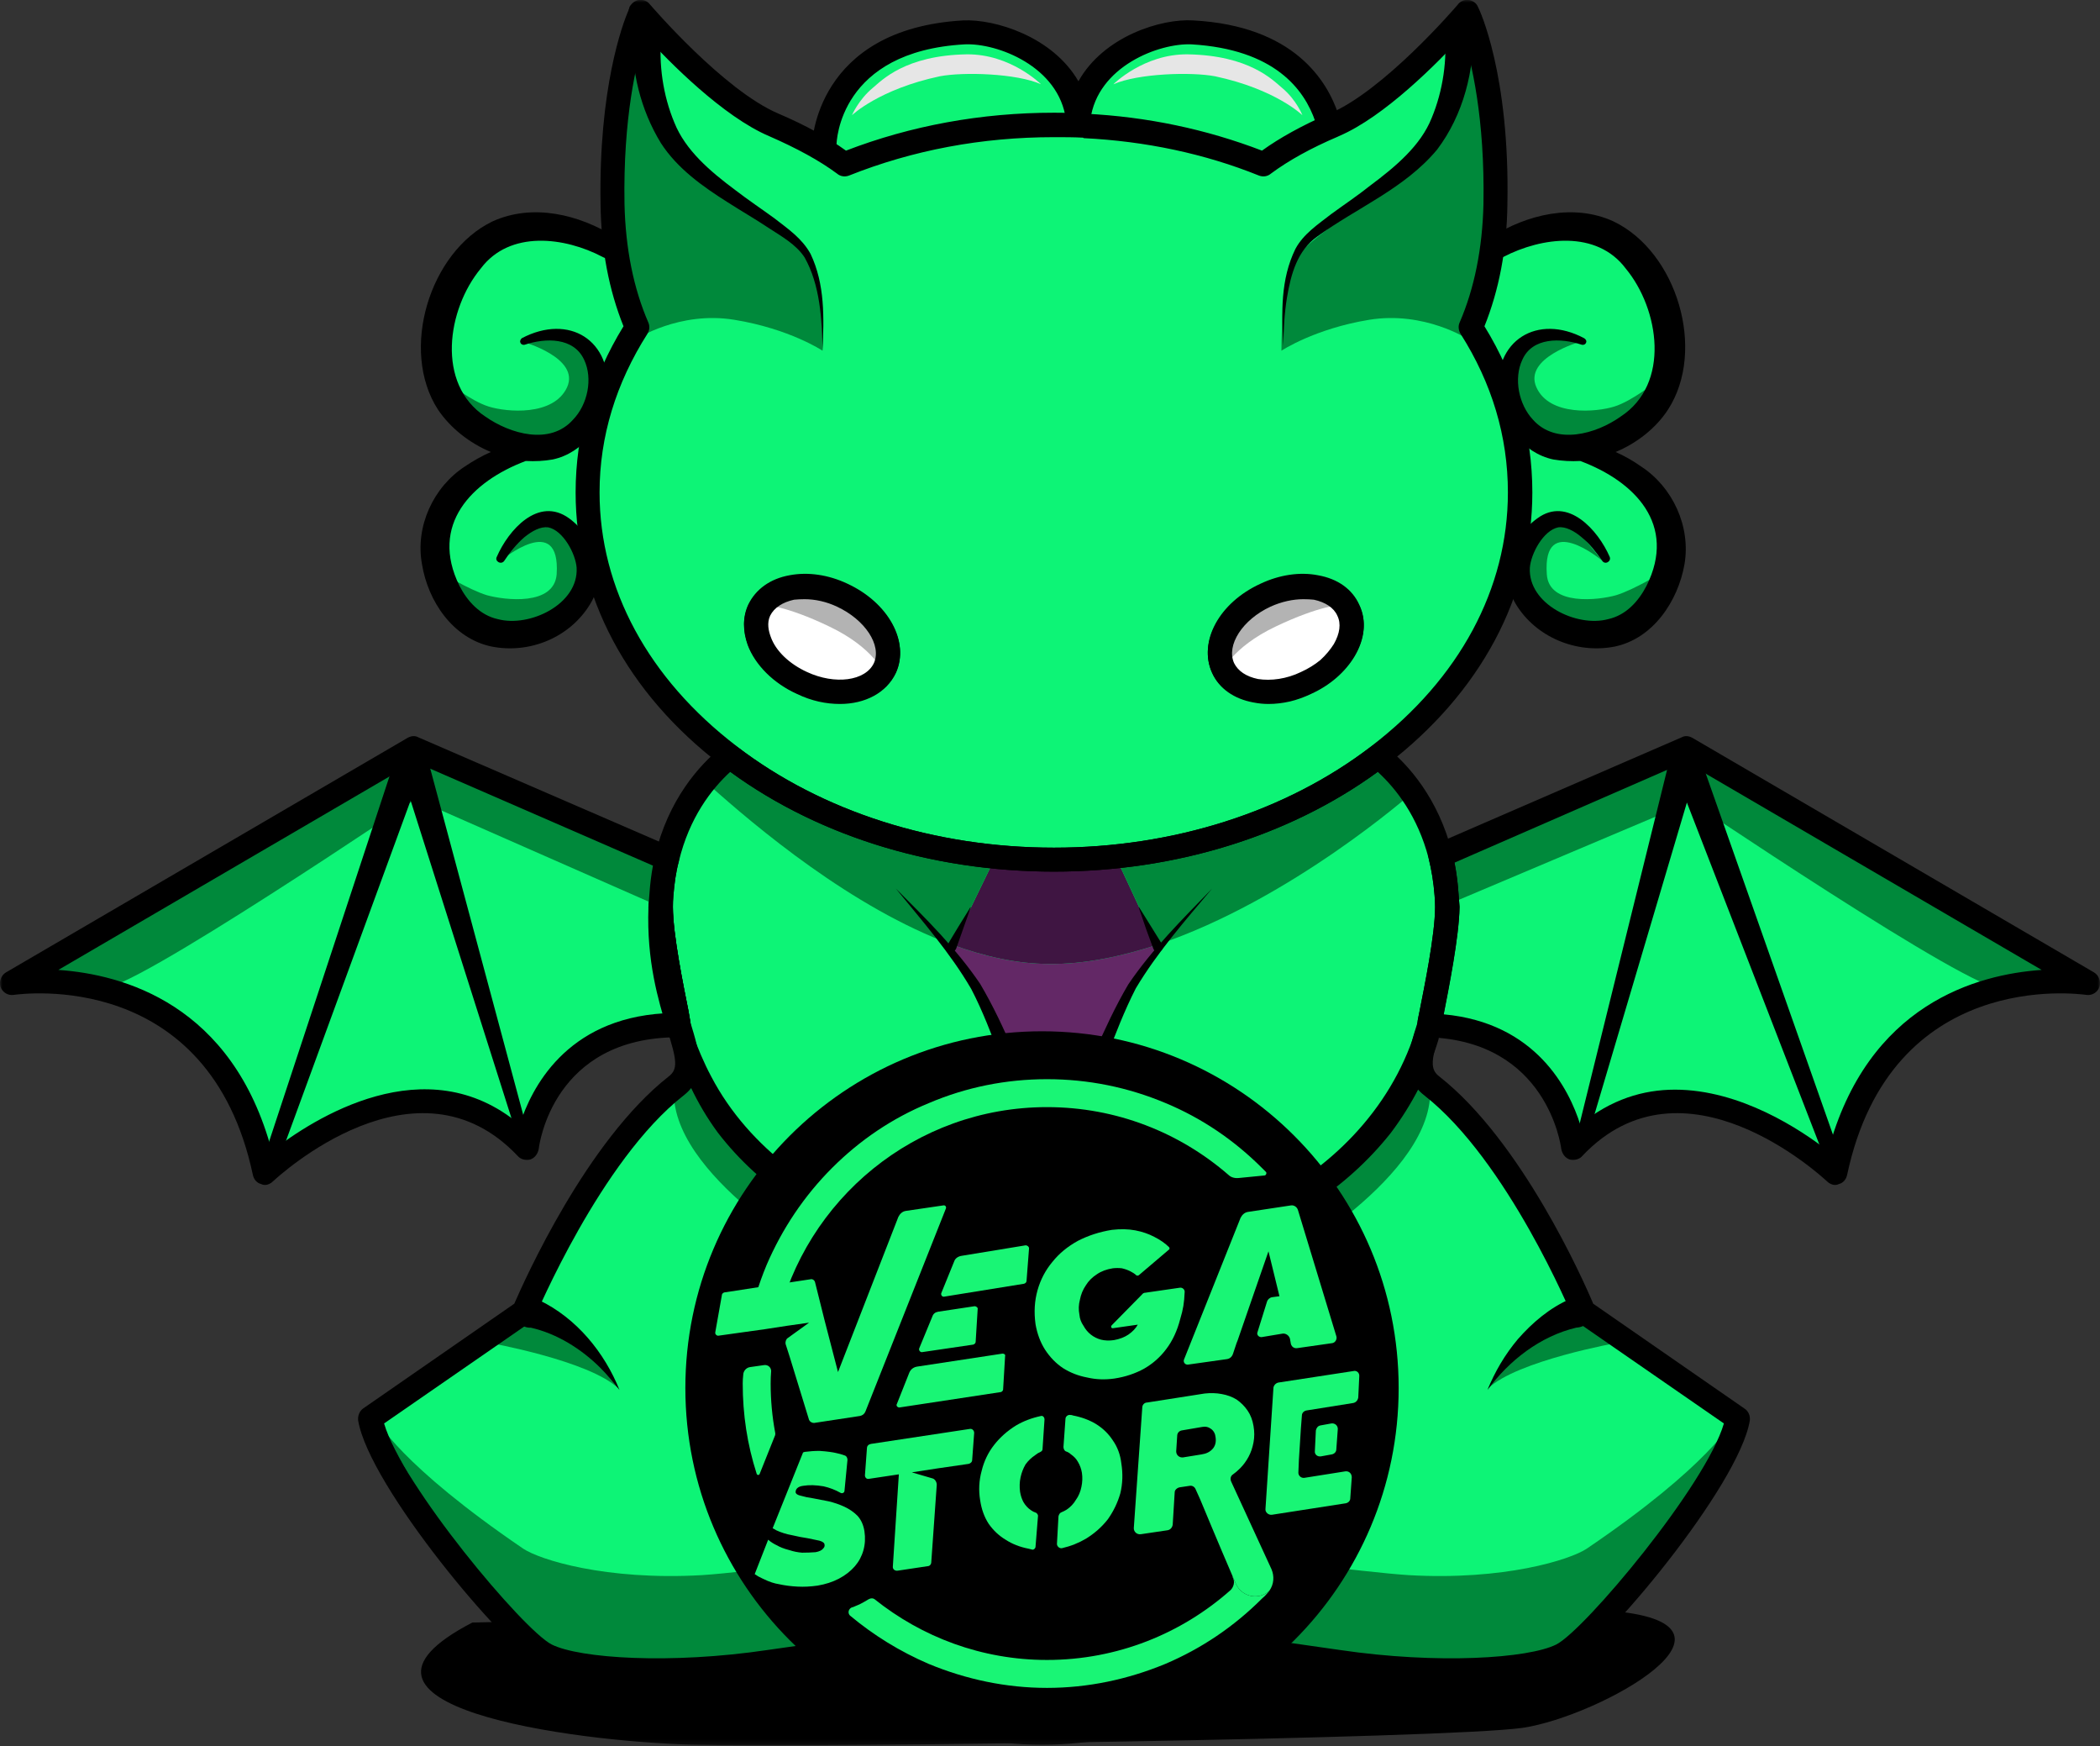
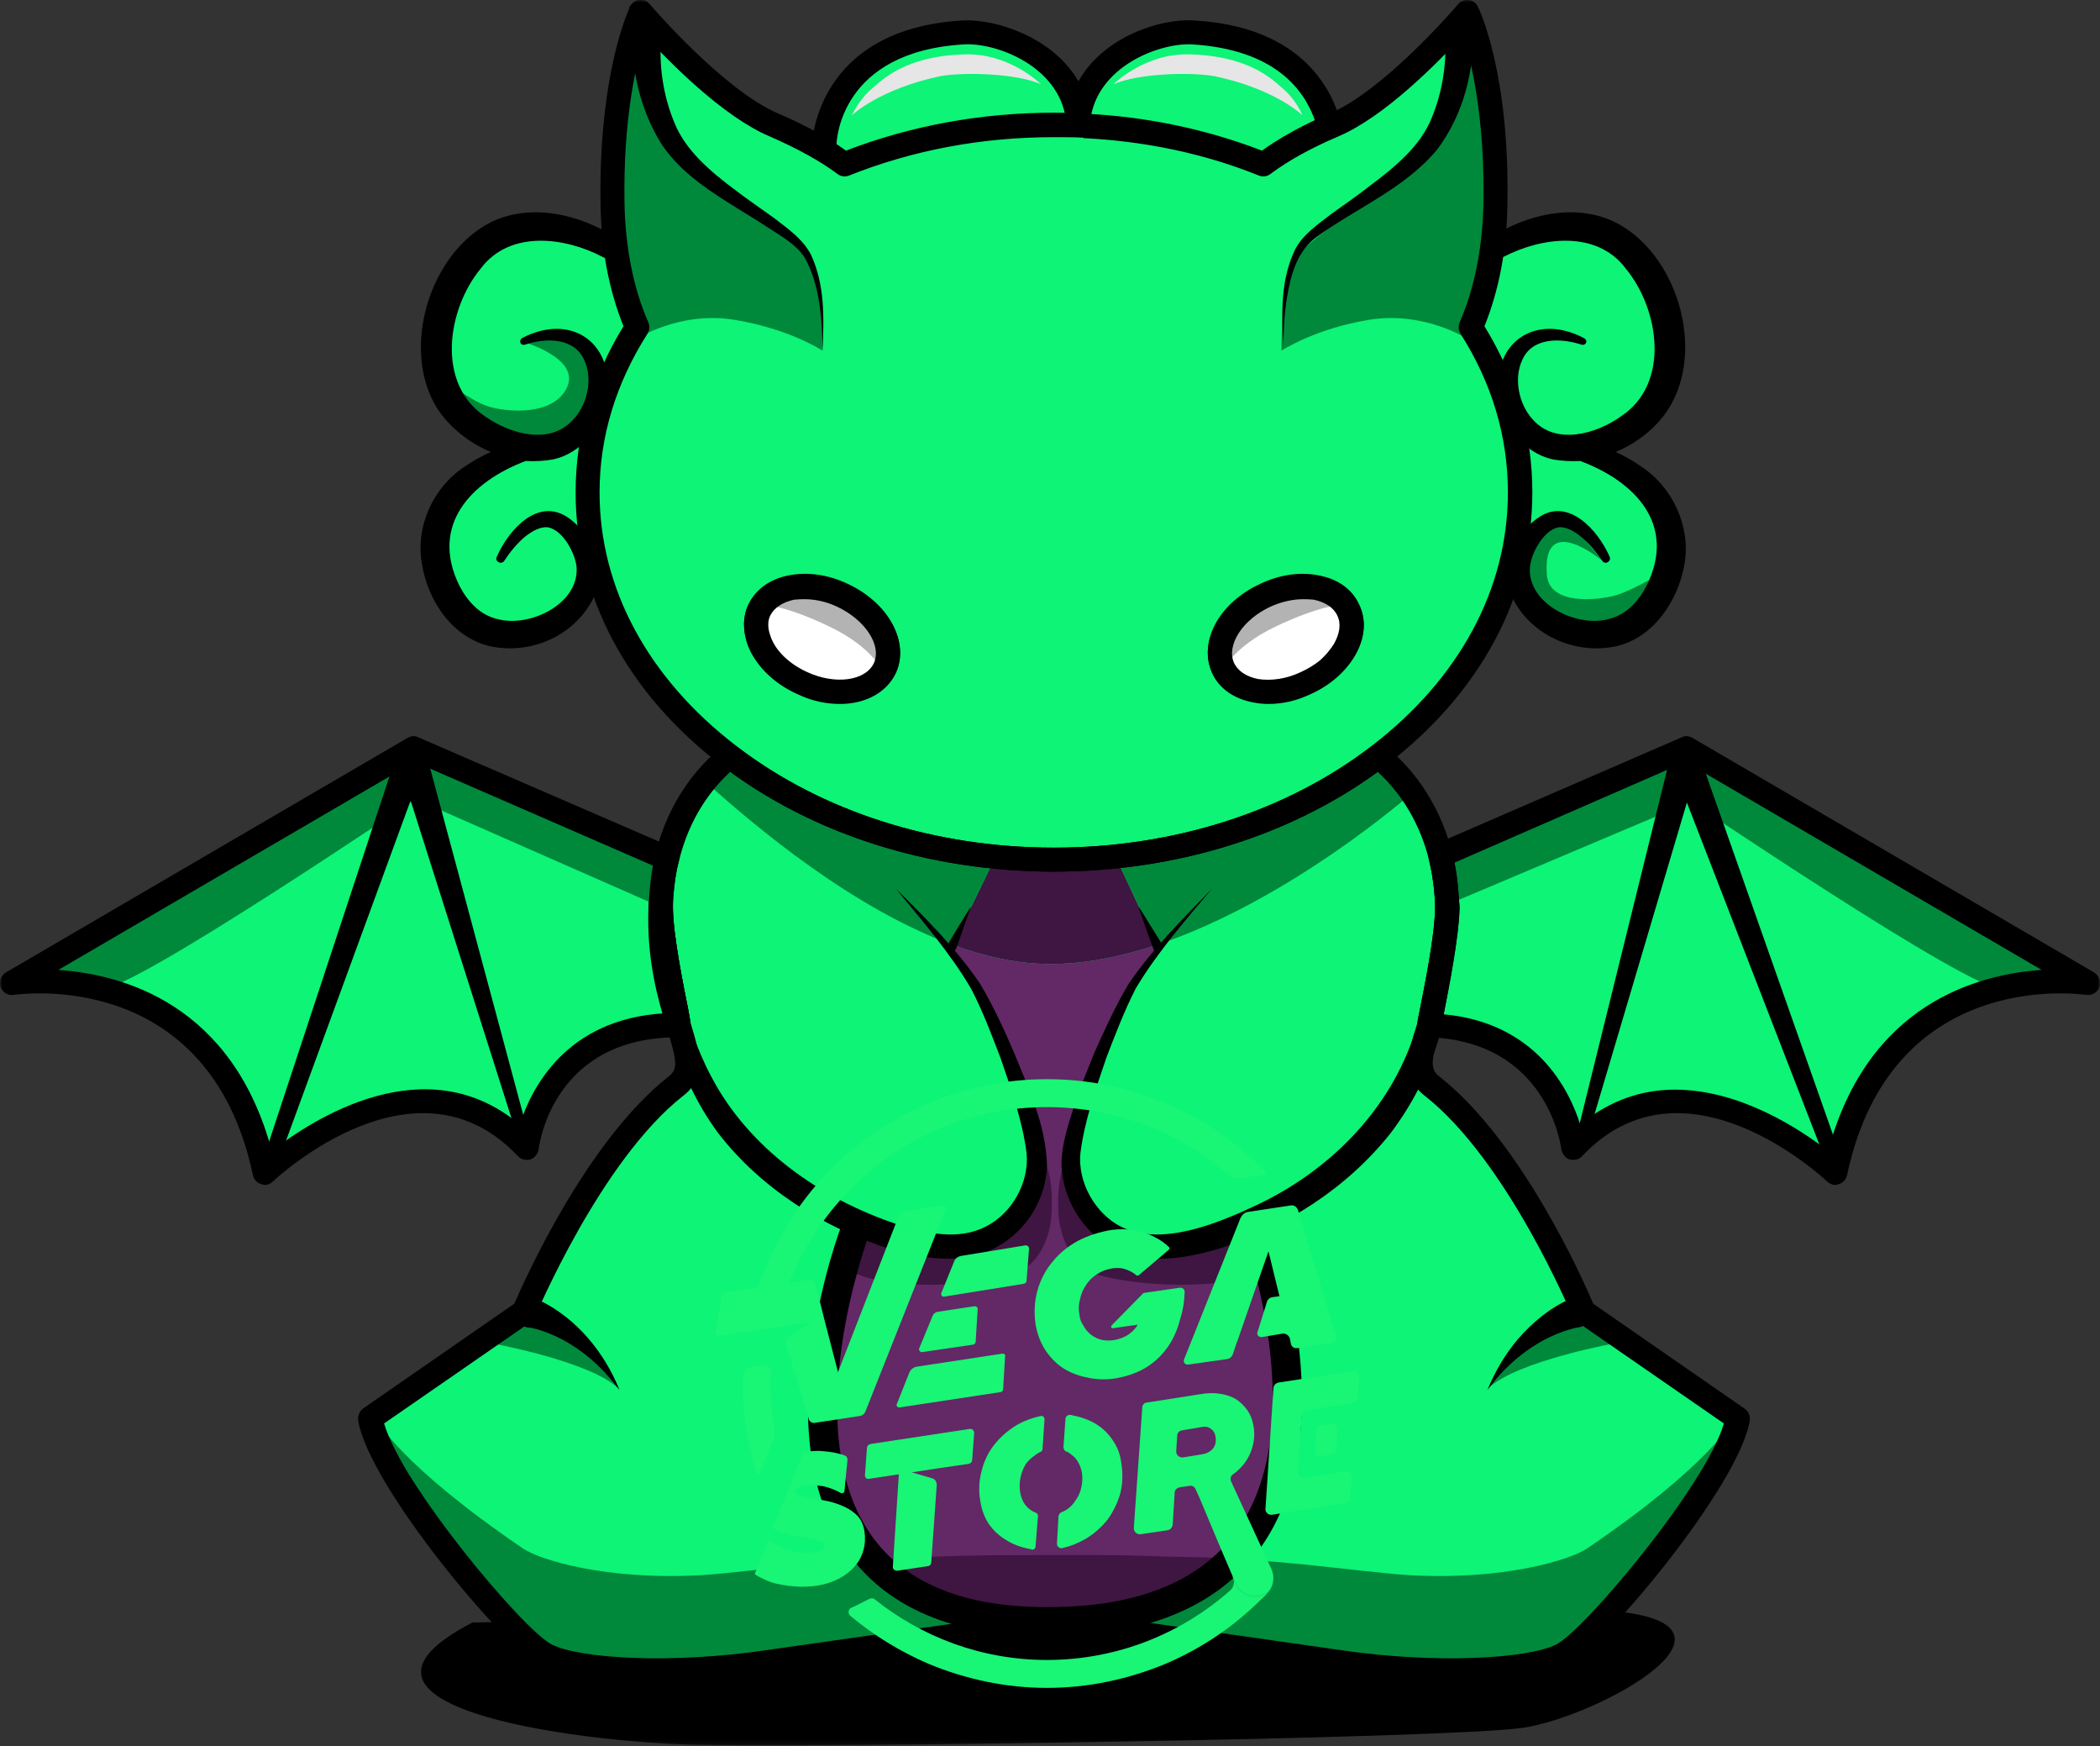
<svg xmlns="http://www.w3.org/2000/svg" width="421" height="350" viewBox="0 0 421 350" fill="none">
  <rect x="0" y="0" width="421" height="350" fill="#333333" stroke="none" />
  <mask id="mask0_532_532" style="mask-type:luminance" maskUnits="userSpaceOnUse" x="0" y="0" width="421" height="350">
    <path d="M0 0H421V349.8H0V0Z" fill="white" />
  </mask>
  <g mask="url(#mask0_532_532)">
    <path d="M94.699 325.19C94.699 325.19 289.899 320.29 322.199 322.79C354.599 325.19 320.699 343.99 305.299 346.29C289.899 348.49 162.999 350.29 138.799 349.69C114.599 348.99 62.299 341.99 94.699 325.19Z" fill="black" />
    <path d="M291 54.59C291 54.59 303.6 45.89 311.1 45.49C318.5 45.19 326.2 48.49 327.9 51.59C329.6 54.79 333.8 61.09 334.1 66.09C334.5 71.09 332.4 79.49 331.4 81.59C330.4 83.79 320.2 88.39 320.2 88.39L319.4 90.19C319.4 90.19 326.7 93.79 329.4 97.59C332.1 101.29 333.3 109.49 333.3 110.39C333.3 111.29 332.4 118.39 332 119.19C331.5 119.89 328.8 123.39 327.6 124.19C326.3 124.99 322.5 126.49 319.9 126.49C317.3 126.49 306.1 122.19 306.1 122.19L303.1 115.19L295.4 91.59L291 54.59Z" fill="#0DF476" />
    <path d="M163.799 27.99L167.399 31.19C167.399 31.19 203.699 22.59 214.999 23.99C226.299 25.49 252.999 32.39 252.999 32.39L257.899 27.99L266.999 23.59C266.999 23.59 263.499 15.39 256.299 11.59C249.099 7.79 240.899 6.29 234.599 7.49C228.199 8.79 217.399 14.09 217.299 16.49C217.199 18.79 215.999 20.79 215.999 20.79C215.999 20.79 213.799 13.19 208.699 10.89C203.599 8.69 189.199 6.09 188.399 6.19C187.599 6.29 171.699 11.89 171.699 11.89L163.799 27.99Z" fill="#0DF476" />
    <path d="M131.199 54.59C131.199 54.59 118.699 45.89 111.199 45.49C103.799 45.19 96.099 48.49 94.399 51.59C92.699 54.79 88.499 61.09 88.099 66.09C87.799 71.09 89.799 79.49 90.899 81.59C91.899 83.79 102.099 88.39 102.099 88.39L102.799 90.19C102.799 90.19 95.599 93.79 92.899 97.59C90.199 101.29 88.899 109.49 88.899 110.39C88.899 111.29 89.799 118.39 90.299 119.19C90.699 119.89 93.499 123.39 94.699 124.19C95.999 124.99 99.799 126.49 102.399 126.49C104.999 126.49 116.199 122.19 116.199 122.19L119.099 115.19L126.799 91.59L131.199 54.59Z" fill="#0DF476" />
    <path d="M346.799 284.79C344.799 296.99 318.299 328.89 311.599 332.29C304.799 335.69 285.099 336.39 266.799 333.59C251.299 331.39 219.299 326.89 209.799 325.49C200.299 326.89 168.299 331.39 152.799 333.59C134.399 336.39 114.799 335.69 107.999 332.29C101.199 328.89 74.699 296.99 72.699 284.79L103.599 263.39C103.599 263.39 116.699 231.79 133.999 218.19C137.399 215.49 136.299 211.89 134.499 205.99C134.699 205.99 130.999 189.89 130.899 182.39V182.29C130.899 181.49 130.966 180.656 131.099 179.79C131.299 177.19 131.666 174.79 132.199 172.59C134.699 161.79 140.699 155.39 144.699 152.09C161.599 164.89 184.499 172.79 209.799 172.79C234.999 172.79 257.999 164.89 274.799 152.09C278.799 155.29 284.599 161.59 287.199 171.89C287.799 174.29 288.299 176.89 288.499 179.79C288.566 180.656 288.599 181.49 288.599 182.29C288.599 182.29 288.599 182.323 288.599 182.39C288.499 189.89 284.799 205.99 284.999 205.99C283.199 211.89 282.099 215.49 285.499 218.19C302.799 231.79 315.999 263.39 315.999 263.39L346.799 284.79Z" fill="#0DF476" />
    <path d="M294.799 65.59C297.399 59.79 299.599 51.59 299.799 40.89C300.199 15.09 294.099 2.39 294.099 2.39C294.099 2.39 294.066 2.457 293.999 2.59C292.699 4.09 278.599 20.29 267.399 25.09C267.332 25.09 267.266 25.123 267.199 25.19C261.999 27.39 257.199 29.99 253.299 32.89C242.399 28.59 230.299 25.89 217.399 25.19H217.299C215.299 25.123 213.299 25.09 211.299 25.09C196.199 25.09 181.899 27.89 169.299 32.89C165.299 29.89 160.399 27.29 155.099 25.09C143.399 20.09 128.499 2.39 128.499 2.39C128.432 2.39 128.365 2.557 128.299 2.89C127.199 5.29 122.399 17.89 122.799 40.89C122.999 51.59 125.199 59.79 127.799 65.59C121.399 75.59 117.799 86.79 117.799 98.69C117.799 119.39 128.699 138.09 146.099 151.49C146.165 151.49 146.232 151.523 146.299 151.59C163.099 164.39 185.999 172.29 211.299 172.29C236.599 172.29 259.499 164.39 276.299 151.59C276.366 151.523 276.399 151.49 276.399 151.49C293.899 138.09 304.799 119.39 304.799 98.69C304.799 86.79 301.199 75.59 294.799 65.59Z" fill="#0DF476" />
    <path d="M177.4 133.69C175.1 138.59 167.7 139.99 160.8 136.79C153.8 133.59 150 127.09 152.2 122.19C154.5 117.39 161.9 115.99 168.8 119.19C175.8 122.39 179.6 128.89 177.4 133.69Z" fill="white" />
    <path d="M261.8 136.79C254.9 139.99 247.4 138.59 245.2 133.69C243 128.89 246.8 122.39 253.7 119.19C260.7 115.99 268.1 117.39 270.3 122.19C272.6 127.09 268.7 133.59 261.8 136.79Z" fill="white" />
    <path d="M285.699 205.49C313.299 205.39 316.199 229.99 316.199 229.99C338.399 206.49 368.699 234.99 368.699 234.99C378.099 190.89 418.199 196.79 419.399 196.99L338.899 149.99L288.499 171.89L288.099 172.09C288.633 174.29 288.999 176.69 289.199 179.29C289.266 180.157 289.333 180.99 289.399 181.79V181.89C289.299 189.39 285.599 205.49 285.699 205.49Z" fill="#0DF476" />
-     <path d="M138.4 216.89C138.4 216.89 161.7 243.79 169.9 245.99C169.9 245.99 166.9 252.69 167.5 254.29C167.5 254.29 135.8 237.09 135.1 219.59L138.4 216.89Z" fill="#00893B" />
-     <path d="M283.399 216.89C283.399 216.89 260.099 243.79 251.799 245.99C251.799 245.99 254.799 252.69 254.199 254.29C254.199 254.29 285.899 237.09 286.699 219.59L283.399 216.89Z" fill="#00893B" />
    <path d="M136.098 205.49C108.498 205.39 105.498 229.99 105.498 229.99C83.398 206.49 53.098 234.99 53.098 234.99C43.698 190.89 3.598 196.79 2.398 196.99L82.898 149.99L133.298 171.89L133.698 172.09C133.165 174.29 132.798 176.69 132.598 179.29C132.532 180.157 132.465 180.99 132.398 181.79V181.89C132.498 189.39 136.198 205.49 136.098 205.49Z" fill="#0DF476" />
    <path d="M127 9.99C127 9.99 121.1 23.79 122 32.69C122.9 41.49 125.4 59.59 125.4 59.59L127.5 67.99C127.5 67.99 136.2 62.29 147.2 64.09C158.3 65.89 164.9 70.29 164.9 70.29C164.9 70.29 165 56.59 162.7 52.79C160.4 48.89 155 45.79 152 43.09C149.1 40.39 136 31.99 134.4 27.49C132.8 22.89 129.9 14.99 129.9 14.09C129.9 13.19 128.1 5.99 128.1 5.99L127 9.99Z" fill="#00893B" />
    <path d="M294.799 9.99C294.799 9.99 300.699 23.79 299.799 32.69C298.899 41.49 296.399 59.59 296.399 59.59L294.299 67.99C294.299 67.99 285.599 62.29 274.499 64.09C263.499 65.89 256.899 70.29 256.899 70.29C256.899 70.29 256.799 56.59 259.099 52.79C261.299 48.89 266.799 45.79 269.699 43.09C272.699 40.39 285.799 31.99 287.399 27.49C288.899 22.89 291.899 14.99 291.899 14.09C291.899 13.19 293.699 5.99 293.699 5.99L294.799 9.99Z" fill="#00893B" />
    <path d="M132.6 6.89C132 12.79 132.9 19.09 135.2 24.59C137.4 30.09 142.3 34.29 147.4 38.09C150 40.09 152.7 41.89 155.3 43.79C158 45.89 160.8 47.79 162.5 50.89C165.4 56.99 165.2 63.69 164.9 70.29C164.8 63.99 164.4 57.09 161.3 51.59C159.6 48.99 156.7 47.39 154.1 45.69C151.4 43.89 148.6 42.29 145.8 40.49C140.9 37.39 135.8 33.79 132.5 28.69C128.4 21.99 126.5 14.09 126.8 6.29C127.1 2.29 133 2.89 132.6 6.89Z" fill="black" />
    <path d="M339.698 151.69L415.898 195.79C415.898 195.79 405.198 195.89 400.998 197.89C396.798 199.79 335.898 158.59 335.898 158.59L339.698 151.69Z" fill="#00893B" />
    <path d="M337.599 153.99L336.599 161.69L290.699 181.09L288.699 172.29L332.999 152.99C334.599 152.39 336.399 152.69 337.599 153.99Z" fill="#00893B" />
    <path d="M199.5 172.29L221.3 171.89C220.233 172.023 219.167 172.19 218.1 172.39C212 173.19 205.7 173.09 199.5 172.29Z" fill="#26F484" />
    <path d="M255.4 302.19C253.1 309.19 236 320.49 224.9 321.59C213.8 322.79 200.5 325.29 181.4 317.79C162.5 310.29 167.2 260.29 170.1 246.89C171.4 241.09 196.9 262.09 206.3 239.89C213 224.19 190.6 190.19 190.6 190.19L191 189.39C197.4 191.69 203.9 193.19 210.3 193.19C217.4 193.29 224.8 191.69 231.9 189.39L232.2 189.89C232.2 189.89 210.4 222.69 216.1 239.09C221.5 254.79 237.3 250.29 249.8 245.49C254.8 243.69 262.9 279.29 255.4 302.19Z" fill="#632866" />
    <path d="M89.6 76.49C89.6 76.49 94.4 88.49 104.3 89.09C114.2 89.69 117.4 86.39 119.1 81.59C120.7 76.79 119.2 70.69 117.6 69.39C116 68.19 109.7 67.29 107.5 67.69C105.4 68.09 104.8 68.49 104.8 68.49C104.8 68.49 116.3 71.69 113.7 77.59C111 83.49 101.5 82.59 98 81.49C94.4 80.39 89.6 76.49 89.6 76.49Z" fill="#00893B" />
-     <path d="M88.299 114.69C88.299 114.69 93.999 126.29 103.899 126.89C113.799 127.49 116.199 122.99 117.799 118.19C119.499 113.39 118.799 108.49 117.199 107.19C115.599 105.99 111.199 103.09 108.999 103.49C106.899 103.99 100.499 112.29 100.499 112.29C100.499 112.29 112.399 102.39 111.599 115.09C111.099 121.49 101.199 120.29 97.599 119.29C93.999 118.19 88.299 114.69 88.299 114.69Z" fill="#00893B" />
    <path d="M172.598 245.49L169.398 254.19C169.398 254.19 173.398 256.99 182.598 257.39C191.698 257.89 200.998 256.39 203.898 255.09C209.498 252.59 210.698 245.99 210.798 243.29C211.298 234.59 208.998 232.19 208.998 232.19C208.998 232.19 209.098 244.99 200.298 247.19C191.498 249.29 184.598 248.89 180.098 247.89C175.598 246.99 172.598 245.49 172.598 245.49Z" fill="#3F1542" />
    <path d="M250.499 245.49L253.599 254.19C253.599 254.19 249.699 256.99 240.499 257.39C231.299 257.89 222.099 256.39 219.099 255.09C213.599 252.59 212.399 245.99 212.199 243.29C211.699 234.59 214.099 232.19 214.099 232.19C214.099 232.19 213.899 244.99 222.799 247.19C231.599 249.29 238.499 248.89 242.999 247.89C247.399 246.99 250.499 245.49 250.499 245.49Z" fill="#3F1542" />
-     <path d="M331.999 76.49C331.999 76.49 327.299 88.49 317.299 89.09C307.399 89.69 304.199 86.39 302.599 81.59C300.899 76.79 302.399 70.69 303.999 69.39C305.599 68.19 311.899 67.29 314.099 67.69C316.299 68.09 316.799 68.49 316.799 68.49C316.799 68.49 305.399 71.69 307.999 77.59C310.599 83.49 320.099 82.59 323.599 81.49C327.199 80.39 331.999 76.49 331.999 76.49Z" fill="#00893B" />
    <path d="M333.299 114.69C333.299 114.69 327.599 126.29 317.699 126.89C307.799 127.49 305.499 122.99 303.799 118.19C302.099 113.39 302.799 108.49 304.399 107.19C305.999 105.99 310.499 103.09 312.599 103.49C314.799 103.99 321.099 112.29 321.099 112.29C321.099 112.29 309.199 102.39 310.099 115.09C310.499 121.49 320.499 120.29 323.999 119.29C327.599 118.19 333.299 114.69 333.299 114.69Z" fill="#00893B" />
    <path d="M231.9 189.39C224.8 191.69 217.4 193.29 210.3 193.19C203.9 193.19 197.4 191.69 191 189.39L199.3 172.29H199.5C205.7 173.09 212 173.19 218.1 172.39C219.167 172.19 220.233 172.023 221.3 171.89L223.7 171.79L231.9 189.39Z" fill="#3F1542" />
    <path d="M146.6 152.79C146.6 152.79 171.9 168.89 199.5 172.29H199.3L191 189.39C170.8 181.99 151.5 165.69 142 157.19L146.6 152.79Z" fill="#00893B" />
    <path d="M282.999 158.99C282.999 158.99 258.799 180.39 231.899 189.39L223.699 171.79L221.299 171.89C253.199 166.79 276.399 151.49 276.399 151.49L282.999 158.99Z" fill="#00893B" />
    <path d="M295.399 5.39C295.599 14.09 293.399 22.99 288.099 29.99C281.599 37.79 272.099 41.59 264.099 47.39C260.099 50.19 258.799 54.89 257.999 59.69C257.499 62.79 257.299 66.09 257.299 69.29C256.899 62.79 256.699 55.99 259.699 49.89C261.299 46.89 264.199 44.99 266.899 42.89C269.499 40.99 272.199 39.19 274.699 37.19C279.799 33.39 284.799 29.19 286.999 23.69C289.299 18.19 290.199 11.89 289.599 5.99C289.099 1.99 294.999 1.29 295.399 5.39Z" fill="black" />
    <path d="M179.599 178.09C185.599 184.09 191.699 190.09 196.499 197.19C199.099 201.59 201.299 206.29 203.299 210.99C206.199 218.19 209.699 225.49 209.899 233.59C209.699 240.19 205.899 246.59 199.899 249.89C193.299 253.69 185.199 252.29 178.299 250.29C164.999 245.99 152.499 238.19 143.899 226.99C139.699 221.29 136.699 214.79 134.799 208.09C134.199 205.59 137.699 204.39 138.699 206.79C139.799 209.89 141.099 212.99 142.599 215.79C150.199 230.29 164.599 240.29 179.899 245.39C185.599 247.19 192.199 248.69 197.699 245.79C202.899 243.19 206.399 236.89 205.799 231.09C204.999 224.69 202.699 218.19 200.599 212.09C198.799 207.39 196.999 202.59 194.699 198.19C190.499 190.99 184.899 184.59 179.599 178.09Z" fill="black" />
    <path d="M242.999 178.09C237.599 184.49 231.999 190.89 227.699 198.09C225.399 202.59 223.599 207.29 221.799 211.99C219.699 218.19 217.399 224.69 216.599 231.09C215.999 236.99 219.599 243.29 224.799 245.89C232.899 249.89 244.099 245.19 251.799 241.59C266.499 234.69 278.699 222.49 283.699 206.79C284.099 205.49 285.499 204.79 286.799 205.19C287.999 205.69 288.699 206.99 288.399 208.29C286.399 214.99 283.099 221.39 278.799 227.09C269.999 238.19 257.699 245.99 244.299 250.29C237.399 252.29 229.399 253.69 222.699 249.89C216.799 246.59 213.099 240.19 212.799 233.59C212.799 228.99 214.399 224.69 215.699 220.59C216.799 217.39 218.099 214.19 219.399 210.99C221.499 206.29 223.599 201.69 226.199 197.29C230.999 190.19 237.099 184.19 242.999 178.09Z" fill="black" />
    <path d="M75.6 284.69C75.6 284.69 97.2 322.39 105.2 328.49C113.1 334.59 116.1 334.79 118.7 334.99C121.3 335.29 149.9 334.79 153.8 333.79C157.6 332.79 184.5 328.09 185.1 327.99C185.7 327.89 200.2 325.29 200.2 325.29C200.2 325.29 176.7 314.79 175.3 313.19C173.8 311.59 150.2 315.09 140.7 315.69C121.4 316.79 108.2 312.59 104.9 310.39C80.2 293.59 75.6 284.69 75.6 284.69Z" fill="#00893B" />
    <path d="M347.398 284.69C347.398 284.69 325.798 322.39 317.898 328.49C309.998 334.59 306.898 334.79 304.298 334.99C301.698 335.29 273.098 334.79 269.298 333.79C265.398 332.79 238.498 328.09 237.898 327.99C237.398 327.89 222.898 325.29 222.898 325.29C222.898 325.29 246.298 314.79 247.798 313.19C249.198 311.59 272.898 315.09 282.398 315.69C301.598 316.79 314.798 312.59 318.098 310.39C342.898 293.59 347.398 284.69 347.398 284.69Z" fill="#00893B" />
    <path d="M290.699 181.79H289.599C289.599 177.99 289.299 174.49 288.699 171.29L289.699 171.09C290.399 174.29 290.799 177.89 290.699 181.79Z" fill="black" />
    <path fill-rule="evenodd" clip-rule="evenodd" d="M367.899 237.49C367.299 237.49 366.699 237.19 366.299 236.79C365.099 235.69 337.499 210.19 317.199 231.69C316.599 232.39 315.599 232.59 314.699 232.39C313.799 232.09 313.199 231.29 312.999 230.29C312.899 229.49 310.099 208.69 286.399 207.89C285.699 207.89 285.099 207.59 284.599 206.99C283.899 206.09 283.899 205.89 284.599 202.59C285.499 197.99 287.699 187.39 287.699 181.79C287.699 181.056 287.666 180.29 287.599 179.49C287.399 176.89 286.999 174.39 286.399 171.99C286.099 170.89 286.699 169.69 287.799 169.19L288.199 168.99L337.099 147.79C337.799 147.39 338.599 147.49 339.299 147.89L419.799 194.89C420.799 195.49 421.199 196.69 420.899 197.79C420.499 198.89 419.399 199.59 418.199 199.39C416.599 199.19 379.099 194.09 370.299 235.49C370.099 236.39 369.499 237.09 368.699 237.29C368.433 237.423 368.166 237.49 367.899 237.49ZM335.799 218.39C348.899 218.39 360.999 226.39 366.499 230.69C374.399 201.19 396.399 195.29 409.299 194.39L337.899 152.69L291.599 172.89C291.999 174.89 292.266 176.956 292.399 179.09C292.466 179.956 292.533 180.823 292.599 181.69C292.599 181.756 292.599 181.79 292.599 181.79V181.89C292.499 187.79 290.399 198.09 289.399 203.29C307.999 204.99 314.599 218.39 316.799 225.39C322.999 220.29 329.499 218.39 335.799 218.39Z" fill="black" />
    <path d="M120.8 51.49C113.2 47.49 102.2 46.09 96.4 53.79C89.6 61.99 87.4 76.99 97.3 83.49C102.3 86.99 110.3 89.29 114.9 84.09C117.8 81.09 118.9 75.89 117.1 72.09C115 67.59 109.4 67.69 105.2 69.09C104.8 69.19 104.4 68.99 104.3 68.59C104.2 68.29 104.4 67.99 104.6 67.79C114.1 62.79 122.8 68.19 121.8 78.99C121.3 84.99 116.9 90.79 110.8 92.09C109.1 92.39 107.3 92.49 105.4 92.39C94.5 96.49 86.1 105.19 92.1 117.39C93.7 120.49 96.2 123.29 99.8 124.09C106.2 125.79 116 121.09 115.6 113.79C115.4 110.99 112.9 106.29 109.9 105.69C108.4 105.49 106.7 106.39 105.1 107.69C103.6 108.99 102.2 110.69 101.1 112.39C100.5 113.29 99.1 112.49 99.6 111.59C101.9 106.29 107.9 99.39 114.1 103.89C119.3 107.69 121.9 115.29 118.3 121.09C114.3 127.69 106.3 131.09 98.6 129.59C90.8 127.99 85.8 120.49 84.6 113.09C83.2 105.49 86.9 97.59 93.2 93.49C94.866 92.357 96.6 91.39 98.4 90.59C94.1 88.79 90.3 85.79 87.8 82.09C80.1 70.19 86.1 50.49 98.7 44.39C106.8 40.69 116.1 42.99 123.3 47.49C125.9 49.19 123.5 52.99 120.8 51.49Z" fill="black" />
    <path d="M301.399 51.49C309.099 47.49 320.099 46.09 325.899 53.79C332.699 61.99 334.899 76.99 324.899 83.49C319.999 86.99 311.899 89.29 307.299 84.09C304.499 81.09 303.399 75.89 305.199 72.09C307.199 67.59 312.899 67.69 317.099 69.09C317.499 69.19 317.899 68.99 317.999 68.59C318.099 68.29 317.899 67.99 317.599 67.79C308.199 62.79 299.399 68.19 300.399 78.99C300.999 84.99 305.299 90.79 311.399 92.09C313.199 92.39 314.999 92.49 316.799 92.39C327.799 96.49 336.199 105.19 330.099 117.39C328.499 120.49 325.999 123.29 322.399 124.09C316.099 125.79 306.299 121.09 306.699 113.79C306.899 110.99 309.399 106.29 312.399 105.69C313.799 105.49 315.599 106.39 317.099 107.69C318.699 108.99 319.999 110.69 321.199 112.39C321.799 113.29 323.099 112.49 322.699 111.59C320.399 106.29 314.299 99.39 308.199 103.89C302.899 107.69 300.399 115.29 303.899 121.09C307.899 127.69 315.999 131.09 323.699 129.59C331.399 127.99 336.399 120.49 337.699 113.09C338.999 105.49 335.299 97.59 328.999 93.49C327.399 92.357 325.699 91.39 323.899 90.59C328.199 88.79 331.999 85.79 334.399 82.09C342.099 70.19 336.199 50.49 323.499 44.39C315.499 40.69 306.099 42.99 298.999 47.49C296.399 49.19 298.799 52.99 301.399 51.49Z" fill="black" />
    <path d="M105.398 261.99L97.898 269.09C97.898 269.09 118.198 272.69 123.998 278.29C123.998 278.29 116.498 263.79 105.398 261.99Z" fill="#00893B" />
    <path d="M316.899 261.99L324.399 269.09C324.399 269.09 304.099 272.69 298.299 278.29C298.299 278.29 305.699 263.79 316.899 261.99Z" fill="#00893B" />
    <path d="M174.799 312.49C174.799 312.49 191.499 311.69 201.599 311.69C211.699 311.69 222.299 311.59 227.699 311.79C233.199 311.99 248.799 312.29 248.799 312.29C248.799 312.29 231.099 322.99 226.999 323.79C222.999 324.69 210.799 326.39 204.399 325.49C197.999 324.69 188.999 322.69 187.199 322.09C185.299 321.59 174.799 312.49 174.799 312.49Z" fill="#3F1542" />
    <path d="M267.199 25.79C266.799 25.99 266.399 26.09 265.999 26.09C265.199 26.09 264.299 25.69 263.899 24.89C263.832 24.757 263.766 24.59 263.699 24.39C261.499 17.89 255.499 9.89 238.899 8.89C232.399 8.59 219.999 13.29 218.599 23.99C218.499 25.29 217.299 26.19 216.099 26.09C216.032 26.09 215.966 26.09 215.899 26.09C214.799 25.99 213.799 25.19 213.699 23.99C212.299 13.29 199.899 8.59 193.399 8.89C168.299 10.29 167.699 28.29 167.699 29.09C167.699 30.39 166.599 31.49 165.299 31.49H165.199C163.899 31.49 162.799 30.39 162.799 28.99C162.799 28.79 163.399 5.79 193.099 4.09C199.399 3.79 210.999 7.29 216.199 16.29C221.299 7.19 232.899 3.69 239.199 4.09C259.499 5.19 266.099 16.29 268.299 22.89C268.699 23.99 268.199 25.19 267.199 25.79Z" fill="black" />
    <path fill-rule="evenodd" clip-rule="evenodd" d="M131.8 337.19C121.5 337.19 112.7 336.09 108.4 333.99C101.2 330.29 74 297.89 71.8 284.69C71.7 283.69 72.1 282.79 72.8 282.29L103.1 261.29C105.2 256.49 117.6 228.69 134 215.79C136 214.29 135.7 212.49 133.7 206.19C133.7 205.99 133.667 205.79 133.6 205.59C133.6 205.29 133.4 204.39 133.2 203.49C132.2 198.39 130.1 187.89 130 181.89C130 181.79 130 181.79 130 181.69C130.067 180.823 130.134 179.957 130.2 179.09C130.4 176.49 130.8 173.89 131.3 171.49C134 160.29 140.1 153.39 144.7 149.69C145.6 148.99 146.8 148.99 147.7 149.59C164.8 162.69 187.4 169.89 211.3 169.89C235.2 169.89 257.8 162.69 274.9 149.59C275.7 148.99 277 148.99 277.9 149.69C282.4 153.29 288.3 159.99 291.1 170.79C291.8 173.49 292.2 176.29 292.4 179.09C292.467 179.957 292.534 180.823 292.6 181.69C292.6 181.757 292.6 181.79 292.6 181.79V181.89C292.5 187.89 290.4 198.39 289.4 203.49C289.2 204.39 289 205.29 288.9 205.59C288.9 205.79 288.867 205.99 288.8 206.19C286.9 212.49 286.6 214.29 288.6 215.79C305 228.69 317.4 256.49 319.4 261.29L349.7 282.29C350.5 282.79 350.9 283.69 350.8 284.69C348.6 297.89 321.4 330.29 314.2 333.99C306.9 337.59 286.6 338.29 267.9 335.49C253.3 333.39 223.9 329.19 212.8 327.69L211.3 327.49C201 328.89 169.8 333.29 154.6 335.49C147 336.69 139 337.19 131.8 337.19ZM77 285.29C80.6 297.69 104.9 326.69 110.6 329.59C116.2 332.39 134.4 333.59 153.9 330.69C169.2 328.49 201 323.99 211 322.59C211.2 322.59 211.4 322.59 211.6 322.59L213.5 322.89C224.6 324.39 254 328.59 268.6 330.69C288.2 333.59 306.4 332.39 312 329.59C317.7 326.69 342 297.69 345.6 285.29L316.1 264.89C315.7 264.623 315.4 264.257 315.2 263.79C315.1 263.49 302.2 232.59 285.6 219.59C280.8 215.89 282.3 210.79 284.2 204.89C284.2 204.39 284.4 203.59 284.6 202.59C285.5 197.99 287.7 187.39 287.7 181.79C287.7 181.057 287.667 180.29 287.6 179.49C287.4 176.89 287 174.39 286.4 171.99C284.2 163.59 279.9 158.09 276.2 154.69C258.5 167.59 235.5 174.69 211.3 174.69C187.1 174.69 164.1 167.59 146.4 154.69C142.6 158.19 138.2 163.89 136.1 172.59C135.5 174.79 135.2 177.09 135 179.49C134.934 180.29 134.9 181.09 134.9 181.89C134.9 187.29 137.1 197.99 138 202.49C138.2 203.59 138.3 204.39 138.4 204.89C140.2 210.79 141.8 215.89 137 219.59C120.4 232.59 107.5 263.49 107.3 263.79C107.167 264.257 106.9 264.623 106.5 264.89L77 285.29Z" fill="black" />
    <path d="M136.099 207.89C135.899 207.89 135.733 207.89 135.599 207.89C134.699 207.69 133.999 207.09 133.699 206.19C131.999 200.49 129.599 192.69 129.999 181.79C130.099 180.49 131.099 179.39 132.499 179.39C133.799 179.39 134.799 180.49 134.899 181.79C134.899 187.29 137.099 197.99 137.999 202.49C138.599 205.79 138.699 206.09 137.899 206.99C137.499 207.59 136.799 207.89 136.099 207.89Z" fill="black" />
    <path d="M209.899 327.99C191.199 327.99 177.699 322.19 169.799 310.99C153.099 286.99 168.199 246.79 168.899 245.09C169.499 243.59 171.199 242.89 172.699 243.49C174.199 243.99 174.899 245.69 174.299 247.19C174.199 247.59 159.599 286.19 174.599 307.59C181.499 317.49 193.799 322.39 211.299 322.09C228.899 321.89 241.399 316.49 248.399 306.19C263.199 284.39 249.099 246.89 248.999 246.49C248.399 244.99 249.099 243.39 250.599 242.79C252.099 242.19 253.799 242.99 254.399 244.49C254.999 246.09 269.699 285.09 253.199 309.49C245.099 321.39 230.999 327.69 211.299 327.99C210.832 327.99 210.365 327.99 209.899 327.99Z" fill="black" />
    <path d="M189.999 189.29C189.999 189.29 190.999 187.59 192.099 185.79C193.299 183.89 194.499 181.89 194.499 181.89C194.599 181.79 194.699 181.89 194.599 181.89L191.699 190.09C191.199 191.39 189.299 190.49 189.999 189.29Z" fill="black" />
    <path d="M231.199 190.09C231.199 190.09 230.499 188.19 229.799 186.29C229.099 184.19 228.299 181.89 228.299 181.89C228.299 181.89 228.399 181.79 228.399 181.89L232.999 189.29C233.699 190.49 231.699 191.49 231.199 190.09Z" fill="black" />
    <path d="M81.999 151.69L5.699 195.79C5.699 195.79 16.499 195.89 20.699 197.89C24.799 199.79 84.699 159.19 84.699 159.19L81.999 151.69Z" fill="#00893B" />
    <path d="M315.3 230.79L335 151.09C335.6 148.39 339.6 148.19 340.5 150.89L369.5 233.19C369.7 233.99 369.3 234.79 368.5 235.09C367.7 235.39 366.9 234.99 366.6 234.19L335.1 152.89L340.6 152.69L317.3 231.29C317 232.59 315 232.09 315.3 230.79Z" fill="black" />
    <path d="M84.1 153.99L84.3 160.59L130.9 181.09L133 172.29L86.1 151.89L84.1 153.99Z" fill="#00893B" />
    <path fill-rule="evenodd" clip-rule="evenodd" d="M53.099 237.49C52.833 237.49 52.566 237.423 52.299 237.29C51.499 237.09 50.899 236.39 50.699 235.49C41.899 194.09 4.399 199.19 2.799 199.39C1.599 199.59 0.499 198.89 0.099 197.79C-0.201 196.69 0.199 195.49 1.199 194.89L81.699 147.89C82.399 147.49 83.199 147.39 83.899 147.79L134.699 169.79C135.699 170.29 136.299 171.49 136.099 172.59C135.499 174.79 135.199 177.09 134.999 179.49C134.933 180.29 134.899 181.09 134.899 181.89C134.899 187.29 137.099 197.99 137.999 202.49C138.599 205.79 138.699 206.09 137.899 206.99C137.499 207.59 136.799 207.89 136.099 207.89C136.033 207.89 135.966 207.89 135.899 207.89C110.899 207.89 108.099 229.39 107.999 230.29C107.799 231.29 107.199 232.09 106.299 232.39C105.399 232.59 104.399 232.39 103.799 231.69C83.499 210.19 55.899 235.69 54.699 236.79C54.299 237.19 53.699 237.49 53.099 237.49ZM11.699 194.39C24.599 195.29 46.599 201.19 54.499 230.69C62.699 224.29 85.399 209.59 104.199 225.39C106.499 218.19 113.399 204.29 133.099 203.09C132.099 197.89 130.099 187.69 129.999 181.89C129.999 181.79 129.999 181.79 129.999 181.69C130.066 180.823 130.133 179.956 130.199 179.09C130.333 177.156 130.566 175.29 130.899 173.49L83.099 152.69L11.699 194.39Z" fill="black" />
    <path d="M153 120.99C153 120.99 157.4 121.09 166.3 125.39C175.1 129.59 177.1 134.59 177.1 134.59C177.1 134.59 178.1 131.89 178.2 129.89C178.3 127.89 174.5 122.39 174.5 122.39C174.5 122.39 168.1 118.89 167.1 118.59C166 118.29 161.5 117.69 159.9 117.89C158.4 118.09 153 120.99 153 120.99Z" fill="#E6E6E6" />
    <path d="M268.999 120.99C268.999 120.99 264.699 121.09 255.699 125.39C246.899 129.59 244.899 134.59 244.899 134.59C244.899 134.59 243.899 131.89 243.799 129.89C243.799 127.89 247.499 122.39 247.499 122.39C247.499 122.39 253.999 118.89 254.999 118.59C255.999 118.29 260.599 117.69 262.099 117.89C263.599 118.09 268.999 120.99 268.999 120.99Z" fill="#E6E6E6" />
    <path d="M104.5 230.29L79.7 152.19L85.3 152.29L55.3 234.19C55.1 234.99 54.2 235.39 53.4 235.19C52.6 234.89 52.2 233.99 52.5 233.19L79.8 150.39C80.3 148.89 81.9 147.99 83.4 148.49C84.4 148.89 85.1 149.59 85.3 150.49L106.6 229.79C106.9 230.99 105 231.69 104.5 230.29Z" fill="black" />
    <path fill-rule="evenodd" clip-rule="evenodd" d="M211.298 174.69C186.298 174.69 162.698 167.19 144.798 153.49C144.732 153.423 144.632 153.357 144.498 153.29C125.698 138.89 115.398 119.49 115.398 98.69C115.398 86.99 118.598 75.79 124.998 65.39C122.098 58.19 120.498 49.99 120.398 40.89C119.998 17.79 124.798 4.79 125.998 2.09C125.998 1.957 126.032 1.857 126.098 1.79L126.198 1.39C126.598 0.69 127.298 0.09 128.098 -0.01C128.898 -0.11 129.798 0.19 130.298 0.89C130.398 0.99 144.998 18.09 156.098 22.79C161.498 25.09 165.998 27.59 169.598 30.19C182.598 25.19 196.698 22.59 211.298 22.59C213.432 22.59 215.465 22.657 217.398 22.79H217.598C229.898 23.39 241.798 25.89 252.998 30.19C256.598 27.59 260.998 25.19 266.198 22.89L266.498 22.79C277.398 18.19 291.598 1.69 292.198 0.99C292.698 0.29 293.498 -0.11 294.398 -0.01C295.198 0.09 295.998 0.59 296.298 1.39C296.598 1.89 302.698 14.89 302.198 40.89C302.098 49.99 300.498 58.19 297.598 65.39C303.998 75.79 307.198 86.99 307.198 98.69C307.198 119.49 296.798 138.89 277.998 153.29C277.932 153.423 277.832 153.523 277.698 153.59C259.798 167.19 236.198 174.69 211.298 174.69ZM147.698 149.59C164.798 162.69 187.398 169.89 211.298 169.89C235.198 169.89 257.798 162.69 274.898 149.59C274.965 149.59 274.998 149.557 274.998 149.49C292.598 135.99 302.298 117.99 302.298 98.69C302.298 87.49 299.098 76.79 292.798 66.89C292.398 66.19 292.298 65.39 292.598 64.69C295.598 57.79 297.198 49.69 297.398 40.89C297.698 23.69 294.998 12.39 293.298 7.09C288.298 12.49 277.598 23.39 268.398 27.29L268.198 27.39C262.798 29.69 258.298 32.19 254.798 34.79C254.098 35.39 253.198 35.49 252.398 35.19C241.498 30.79 229.598 28.29 217.298 27.69L217.098 27.59C215.298 27.49 213.298 27.49 211.298 27.49C196.798 27.49 182.998 30.09 170.198 35.19C169.398 35.49 168.498 35.39 167.798 34.79C164.298 32.19 159.698 29.69 154.198 27.29C144.998 23.39 134.198 12.49 129.298 7.09C127.598 12.39 124.898 23.59 125.198 40.89C125.398 49.79 126.998 57.79 129.998 64.69C130.298 65.39 130.198 66.29 129.798 66.89C123.498 76.79 120.198 87.49 120.198 98.69C120.198 117.99 129.998 135.99 147.598 149.49C147.665 149.557 147.698 149.59 147.698 149.59ZM168.398 140.89C165.598 140.89 162.698 140.29 159.798 138.99C155.098 136.79 151.398 133.09 149.898 129.09C148.898 126.29 148.898 123.59 149.998 121.19C151.498 118.09 154.398 115.99 158.298 115.29C161.998 114.59 166.098 115.19 169.898 116.99C178.098 120.79 182.398 128.59 179.598 134.79C177.698 138.79 173.398 140.89 168.398 140.89ZM161.298 119.89C160.565 119.89 159.865 119.957 159.198 120.09C156.898 120.49 155.198 121.59 154.498 123.19C153.698 124.79 154.098 126.39 154.498 127.39C155.498 130.29 158.298 132.89 161.798 134.59C167.398 137.09 173.498 136.29 175.198 132.69C176.798 129.19 173.398 123.99 167.798 121.39C165.698 120.39 163.398 119.89 161.298 119.89ZM254.298 140.89C253.298 140.89 252.298 140.823 251.298 140.69C247.398 139.89 244.398 137.89 242.998 134.79C240.198 128.59 244.398 120.79 252.698 116.99C256.498 115.19 260.598 114.59 264.198 115.29C268.198 115.99 271.098 118.09 272.498 121.19C273.998 124.29 273.598 127.89 271.598 131.29C269.698 134.49 266.598 137.19 262.798 138.99C259.998 140.29 257.098 140.89 254.298 140.89ZM261.298 119.89C259.198 119.89 256.898 120.39 254.698 121.39C249.098 123.99 245.798 129.19 247.398 132.69C248.198 134.29 249.798 135.49 252.198 135.89C254.798 136.39 257.898 135.89 260.798 134.59C263.698 133.19 266.098 131.19 267.398 128.89C268.598 126.79 268.898 124.79 268.098 123.19C267.398 121.59 265.698 120.49 263.398 120.09C262.732 119.957 262.032 119.89 261.298 119.89Z" fill="black" />
    <path d="M315.999 266.09C308.799 267.79 302.499 272.69 298.199 278.59C299.699 274.89 301.699 271.49 304.299 268.39C307.199 265.09 310.699 262.09 314.899 260.29C319.399 258.79 320.799 265.79 315.999 266.09Z" fill="black" />
    <path d="M108.098 260.59C115.598 264.19 121.198 271.09 124.198 278.59C122.998 277.09 121.798 275.59 120.398 274.19C116.598 270.39 111.698 267.29 106.398 266.09C104.698 266.19 103.398 264.79 103.398 263.09C103.398 260.59 105.998 259.39 108.098 260.59Z" fill="black" />
    <path d="M223.199 16.89C223.199 16.89 229.299 10.79 238.099 10.89C250.499 11.09 255.199 16.09 256.999 17.59C259.899 19.99 261.099 23.09 261.099 23.09C261.099 23.09 255.799 17.89 243.599 15.29C238.899 14.39 228.199 14.69 223.199 16.89Z" fill="#E6E6E6" />
    <path d="M208.699 16.89C208.699 16.89 202.599 10.79 193.799 10.89C181.499 11.09 176.799 16.09 174.999 17.59C172.099 19.99 170.799 23.09 170.799 23.09C170.799 23.09 176.199 17.89 188.399 15.29C193.099 14.39 203.799 14.69 208.699 16.89Z" fill="#E6E6E6" />
-     <path d="M280.398 278.19C280.398 317.69 248.398 349.69 208.898 349.69C169.398 349.69 137.398 317.69 137.398 278.19C137.398 238.69 169.398 206.69 208.898 206.69C248.398 206.69 280.398 238.69 280.398 278.19Z" fill="black" />
    <path d="M260.899 284.99L260.999 283.69C260.999 283.19 261.399 282.79 261.899 282.69L271.299 281.19C271.799 281.09 272.199 280.69 272.299 280.09L272.499 275.89C272.599 275.19 271.999 274.59 271.299 274.79L256.299 277.09C255.799 277.19 255.399 277.59 255.299 278.09L253.699 302.39C253.599 303.09 254.299 303.69 254.999 303.59L269.799 301.29C270.299 301.19 270.699 300.79 270.699 300.29L270.999 296.09C270.999 295.29 270.399 294.79 269.699 294.89L261.499 296.19C260.799 296.29 260.199 295.69 260.299 294.99L260.399 292.59L260.799 286.29L260.899 284.99Z" fill="#19F575" />
    <path d="M267.899 290.49L268.199 286.39C268.199 285.69 267.599 285.19 266.899 285.29L264.699 285.69C264.199 285.79 263.899 286.19 263.799 286.69L263.599 290.79C263.499 291.49 264.099 291.99 264.799 291.89L266.999 291.49C267.499 291.39 267.899 290.99 267.899 290.49Z" fill="#19F575" />
    <path fill-rule="evenodd" clip-rule="evenodd" d="M254.499 318.79C252.399 320.79 248.999 320.09 247.799 317.49L247.099 315.89C244.499 309.89 240.599 300.49 240.599 300.49L239.699 298.49C239.499 297.99 238.999 297.69 238.499 297.79L236.499 298.09C235.999 298.19 235.499 298.59 235.499 299.09L235.099 305.59C234.999 306.19 234.599 306.59 234.099 306.69L228.699 307.49C227.899 307.59 227.299 306.99 227.299 306.29L228.999 282.09C228.999 281.59 229.399 281.09 229.999 281.09L241.499 279.29C242.699 279.157 243.832 279.19 244.899 279.39C246.032 279.59 247.032 279.957 247.899 280.49C248.766 281.09 249.499 281.823 250.099 282.69C250.699 283.557 251.099 284.59 251.299 285.79C251.499 286.923 251.499 288.023 251.299 289.09C251.099 290.157 250.765 291.123 250.299 291.99C249.832 292.857 249.265 293.623 248.599 294.29C248.132 294.757 247.666 295.157 247.199 295.49C246.699 295.79 246.599 296.39 246.799 296.89L254.899 314.49C255.499 315.89 255.399 317.49 254.499 318.79ZM243.699 288.09C243.632 287.357 243.332 286.79 242.799 286.39C242.265 285.99 241.666 285.857 240.999 285.99L236.899 286.69C236.399 286.79 235.999 287.19 235.999 287.79L235.799 290.89C235.799 291.69 236.499 292.19 237.199 292.09L240.899 291.49C241.832 291.357 242.565 290.99 243.099 290.39C243.632 289.79 243.832 289.023 243.699 288.09Z" fill="#19F575" />
    <path d="M224.8 293.29C224.6 291.557 224.033 290.024 223.1 288.69C222.233 287.357 221.1 286.257 219.7 285.39C218.366 284.59 216.833 284.024 215.1 283.69C214.966 283.624 214.8 283.59 214.6 283.59C214.1 283.49 213.6 283.89 213.6 284.39L213.2 289.99C213.2 290.39 213.4 290.79 213.7 290.89C214.1 291.024 214.433 291.224 214.7 291.49C215.3 291.89 215.766 292.39 216.1 292.99C216.5 293.657 216.766 294.39 216.9 295.19C217.033 296.124 217 297.057 216.8 297.99C216.6 298.99 216.233 299.857 215.7 300.59C215.233 301.39 214.6 302.057 213.8 302.59C213.466 302.79 213.133 302.957 212.8 303.09C212.5 303.19 212.3 303.49 212.2 303.89L211.9 309.29C211.8 309.89 212.4 310.39 212.9 310.29C214.633 309.89 216.233 309.257 217.7 308.39C219.433 307.324 220.9 306.024 222.1 304.49C223.233 302.89 224.066 301.157 224.6 299.29C225.066 297.357 225.133 295.357 224.8 293.29Z" fill="#19F575" />
    <path d="M208.099 303.79C208.099 303.59 207.899 303.29 207.699 303.19C207.299 303.057 206.966 302.89 206.699 302.69C206.099 302.29 205.599 301.757 205.199 301.09C204.866 300.49 204.632 299.79 204.499 298.99C204.366 297.99 204.399 297.023 204.599 296.09C204.799 295.157 205.132 294.29 205.599 293.49C206.132 292.757 206.799 292.123 207.599 291.59C207.932 291.323 208.266 291.123 208.599 290.99C208.799 290.89 208.999 290.69 208.999 290.49L209.399 284.49C209.399 284.09 209.099 283.69 208.699 283.79C206.832 284.19 205.166 284.823 203.699 285.69C201.966 286.757 200.499 288.057 199.299 289.59C198.099 291.123 197.266 292.857 196.799 294.79C196.266 296.723 196.166 298.69 196.499 300.69C196.766 302.49 197.332 304.057 198.199 305.39C199.132 306.723 200.266 307.79 201.599 308.59C202.932 309.457 204.466 310.057 206.199 310.39C206.466 310.457 206.732 310.523 206.999 310.59C207.299 310.59 207.599 310.29 207.599 309.99L208.099 303.79Z" fill="#19F575" />
    <path d="M173.798 290.29L173.398 295.69C173.398 296.09 173.698 296.49 174.198 296.39L180.198 295.49L178.998 313.89C178.898 314.49 179.398 314.89 179.998 314.79L185.998 313.89C186.398 313.89 186.698 313.49 186.698 313.09L187.798 297.59C187.798 296.99 187.398 296.39 186.898 296.29L182.798 295.09L187.998 294.29L194.198 293.39C194.598 293.29 194.898 292.99 194.898 292.59L195.298 287.19C195.298 286.69 194.898 286.29 194.398 286.39L174.598 289.39C174.098 289.49 173.798 289.79 173.798 290.29Z" fill="#19F575" />
    <path d="M173.299 306.89C173.099 305.623 172.632 304.59 171.899 303.79C171.166 303.057 170.299 302.457 169.299 301.99C168.299 301.524 167.232 301.157 166.099 300.89C165.032 300.69 163.999 300.49 162.999 300.29C162.066 300.157 161.265 299.99 160.599 299.79C159.932 299.657 159.566 299.423 159.499 299.09C159.499 298.757 159.599 298.49 159.799 298.29C160.065 298.023 160.466 297.857 160.999 297.79C162.199 297.59 163.565 297.623 165.099 297.89C166.299 298.157 167.432 298.59 168.499 299.19C168.799 299.39 169.299 299.19 169.299 298.79C169.499 296.723 169.699 294.657 169.899 292.59C169.899 292.19 169.699 291.79 169.299 291.69C168.765 291.49 168.166 291.324 167.499 291.19C167.099 291.09 165.899 290.89 164.299 290.79C163.299 290.79 162.299 290.857 161.299 290.99C161.165 291.057 161.066 291.09 160.999 291.09L154.899 306.29C155.166 306.423 155.399 306.557 155.599 306.69C156.599 307.157 157.665 307.49 158.799 307.69C159.932 307.957 160.966 308.157 161.899 308.29C162.832 308.49 163.632 308.657 164.299 308.79C164.965 308.99 165.299 309.257 165.299 309.59C165.365 309.857 165.266 310.123 164.999 310.39C164.732 310.723 164.232 310.957 163.499 311.09C162.632 311.157 161.732 311.19 160.799 311.19C159.932 311.124 159.099 310.957 158.299 310.69C157.099 310.39 156.199 309.99 155.899 309.79C155.166 309.457 154.532 309.057 153.999 308.59L151.299 315.49C151.765 315.824 152.299 316.123 152.899 316.39C154.299 317.09 155.399 317.39 156.099 317.49C157.299 317.757 158.566 317.924 159.899 317.99C161.166 318.057 162.499 317.99 163.899 317.79C165.499 317.523 166.932 317.057 168.199 316.39C169.466 315.723 170.532 314.89 171.399 313.89C172.199 312.957 172.765 311.89 173.099 310.69C173.432 309.49 173.499 308.223 173.299 306.89Z" fill="#19F575" />
    <path d="M258.8 241.59L250.2 242.89C249.5 242.99 249 243.49 248.7 244.09L237.4 272.39C237.1 272.99 237.6 273.59 238.2 273.49L246 272.39C246.6 272.29 247 271.89 247.2 271.29L247.9 269.19L248.1 268.69L250.9 260.59L254.3 250.79L256.5 259.79L255 259.99C254.5 260.09 254.1 260.49 254 260.89L252.1 266.99C251.9 267.49 252.3 267.99 252.9 267.99L257.1 267.29C257.7 267.19 258.4 267.59 258.6 268.29L258.8 269.39C259 269.99 259.5 270.29 260.1 270.19L267.1 269.19C267.7 269.09 268.1 268.39 267.9 267.79L260.2 242.49C260 241.89 259.4 241.49 258.8 241.59Z" fill="#19F575" />
    <path d="M223.199 266.19L228.098 265.49C227.698 266.223 227.065 266.89 226.199 267.49C225.399 268.023 224.432 268.39 223.298 268.59C222.365 268.723 221.499 268.69 220.699 268.49C219.965 268.29 219.299 267.957 218.699 267.49C218.099 267.023 217.599 266.423 217.199 265.69C216.732 265.023 216.465 264.29 216.399 263.49C216.199 262.49 216.232 261.49 216.499 260.49C216.699 259.423 217.099 258.456 217.699 257.59C218.232 256.723 218.965 255.99 219.899 255.39C220.765 254.79 221.832 254.39 223.098 254.19C223.698 254.123 224.299 254.123 224.899 254.19C225.499 254.323 226.065 254.523 226.598 254.79C226.998 254.99 227.498 255.29 227.798 255.59C227.898 255.69 228.098 255.69 228.298 255.59L234.298 250.49C234.498 250.39 234.499 250.19 234.399 249.99C233.599 249.19 232.599 248.49 231.399 247.89C230.265 247.29 228.998 246.856 227.598 246.59C226.198 246.323 224.632 246.29 222.899 246.49C220.432 246.89 218.165 247.623 216.098 248.69C214.032 249.823 212.332 251.223 210.999 252.89C209.599 254.557 208.599 256.456 207.999 258.59C207.399 260.723 207.265 262.99 207.598 265.39C207.932 267.323 208.565 269.023 209.499 270.49C210.499 272.023 211.698 273.257 213.098 274.19C214.565 275.123 216.199 275.756 217.999 276.09C219.732 276.49 221.532 276.556 223.399 276.29C225.599 275.956 227.599 275.29 229.399 274.29C231.132 273.29 232.598 271.99 233.798 270.39C235.065 268.723 235.998 266.723 236.598 264.39C237.198 262.39 237.399 261.19 237.499 258.89C237.499 258.39 236.999 257.99 236.499 258.09L229.598 259.09C229.332 259.09 229.099 259.223 228.899 259.49L222.899 265.59C222.599 265.89 222.799 266.29 223.199 266.19Z" fill="#19F575" />
    <path d="M200.7 278.99L180.3 282.09C179.9 282.09 179.6 281.69 179.8 281.39L182.3 275.09C182.6 274.39 183.2 273.99 183.9 273.89L201 271.29C201.3 271.29 201.6 271.49 201.5 271.79L201.1 278.49C201.1 278.69 200.9 278.89 200.7 278.99Z" fill="#19F575" />
    <path d="M195.099 269.49L184.899 270.99C184.499 271.09 184.099 270.59 184.299 270.19L186.899 263.89C187.099 263.29 187.499 262.99 188.099 262.89L195.399 261.79C195.699 261.79 196.099 262.09 195.999 262.39L195.599 268.89C195.599 269.19 195.399 269.39 195.099 269.49Z" fill="#19F575" />
    <path d="M205.299 257.29L189.199 259.89C188.899 259.89 188.599 259.59 188.699 259.19L191.299 252.79C191.499 252.19 192.099 251.79 192.799 251.69L205.599 249.59C205.999 249.59 206.299 249.89 206.299 250.19L205.799 256.69C205.799 256.99 205.599 257.19 205.299 257.29Z" fill="#19F575" />
    <path d="M180.1 243.89L168 274.99L165.3 264.59L163.4 256.99C163.3 256.59 162.9 256.29 162.5 256.39L153.9 257.69L145.5 258.99C145 258.99 144.7 259.29 144.7 259.69L143.4 266.99C143.3 267.39 143.7 267.79 144.1 267.69L153.4 266.39C156.334 265.923 159.267 265.49 162.2 265.09C160.8 266.09 159.367 267.123 157.9 268.19C157.6 268.39 157.4 268.89 157.5 269.39C157.767 270.256 158.034 271.09 158.3 271.89L162.2 284.59C162.4 284.99 162.8 285.19 163.2 285.19L172.4 283.79C172.9 283.69 173.3 283.39 173.5 282.89L189.6 242.29C189.8 241.89 189.5 241.49 189.1 241.59L181.6 242.69C180.9 242.79 180.4 243.29 180.1 243.89Z" fill="#19F575" />
-     <path d="M247.799 317.49L247.099 315.89C247.099 316.023 247.132 316.157 247.199 316.29C247.599 317.09 247.299 318.09 246.699 318.69C236.899 327.39 223.999 332.69 209.899 332.69C196.799 332.69 184.799 328.09 175.299 320.49C174.999 320.29 174.599 320.29 174.199 320.49C173.499 320.89 172.599 321.49 171.499 321.89C171.232 322.023 170.965 322.124 170.699 322.19C170.099 322.49 169.899 323.29 170.399 323.79C175.199 327.79 180.399 330.99 186.199 333.49C193.699 336.59 201.699 338.29 209.899 338.29C218.099 338.29 226.099 336.59 233.599 333.49C240.899 330.39 247.399 325.99 252.999 320.39C253.399 320.057 253.765 319.69 254.099 319.29C254.232 319.157 254.365 318.99 254.499 318.79C252.399 320.79 248.999 320.09 247.799 317.49Z" fill="#19F575" />
+     <path d="M247.799 317.49L247.099 315.89C247.099 316.023 247.132 316.157 247.199 316.29C247.599 317.09 247.299 318.09 246.699 318.69C236.899 327.39 223.999 332.69 209.899 332.69C196.799 332.69 184.799 328.09 175.299 320.49C174.999 320.29 174.599 320.29 174.199 320.49C171.232 322.023 170.965 322.124 170.699 322.19C170.099 322.49 169.899 323.29 170.399 323.79C175.199 327.79 180.399 330.99 186.199 333.49C193.699 336.59 201.699 338.29 209.899 338.29C218.099 338.29 226.099 336.59 233.599 333.49C240.899 330.39 247.399 325.99 252.999 320.39C253.399 320.057 253.765 319.69 254.099 319.29C254.232 319.157 254.365 318.99 254.499 318.79C252.399 320.79 248.999 320.09 247.799 317.49Z" fill="#19F575" />
    <path d="M253.5 235.59C253.8 235.59 254 235.09 253.8 234.89C253.533 234.623 253.267 234.357 253 234.09C247.4 228.49 240.9 224.09 233.7 221.09C226.1 217.89 218.1 216.29 209.9 216.29C201.7 216.29 193.7 217.89 186.2 221.09C178.9 224.09 172.4 228.49 166.8 234.09C161.2 239.69 156.8 246.29 153.7 253.49C152.033 257.49 150.8 261.59 150 265.79C151.933 265.59 153.867 265.357 155.8 265.09C161.4 240.39 183.5 221.89 209.9 221.89C223.8 221.89 236.5 226.99 246.3 235.49C246.8 235.99 247.6 236.19 248.4 236.09L253.5 235.59Z" fill="#19F575" />
    <path d="M154.498 277.29C154.498 276.423 154.532 275.59 154.598 274.79C154.598 274.09 153.998 273.49 153.198 273.59L150.398 273.99C149.598 274.09 148.998 274.79 148.998 275.59C148.932 276.123 148.898 276.69 148.898 277.29C148.898 283.49 149.798 289.49 151.698 295.39C151.798 295.69 152.198 295.69 152.298 295.39C153.298 292.923 154.298 290.423 155.298 287.89C155.432 287.623 155.465 287.357 155.398 287.09C154.798 283.89 154.498 280.623 154.498 277.29Z" fill="#19F575" />
    <path d="M177.4 133.89C175.1 138.79 167.7 140.09 160.8 136.99C153.8 133.79 150 127.29 152.2 122.39C154.5 117.49 161.9 116.19 168.8 119.39C175.8 122.59 179.6 129.09 177.4 133.89Z" fill="white" />
    <path d="M261.8 136.99C254.9 140.09 247.4 138.79 245.2 133.89C243 129.09 246.8 122.59 253.7 119.39C260.7 116.19 268.1 117.49 270.3 122.39C272.6 127.29 268.7 133.79 261.8 136.99Z" fill="white" />
    <path d="M153 121.19C153 121.19 157.4 121.29 166.3 125.59C175.1 129.79 177.1 134.79 177.1 134.79C177.1 134.79 178.1 132.09 178.2 130.09C178.3 128.09 174.5 122.59 174.5 122.59C174.5 122.59 168.1 119.09 167.1 118.79C166 118.49 161.5 117.89 159.9 118.09C158.4 118.29 153 121.19 153 121.19Z" fill="#B3B3B3" />
    <path d="M268.999 121.19C268.999 121.19 264.699 121.29 255.699 125.59C246.899 129.79 244.899 134.79 244.899 134.79C244.899 134.79 243.899 132.09 243.799 130.09C243.799 128.09 247.499 122.59 247.499 122.59C247.499 122.59 253.999 119.09 254.999 118.79C255.999 118.49 260.599 117.89 262.099 118.09C263.599 118.29 268.999 121.19 268.999 121.19Z" fill="#B3B3B3" />
    <path fill-rule="evenodd" clip-rule="evenodd" d="M179.6 134.89C177.7 138.89 173.4 141.09 168.4 141.09C165.6 141.09 162.7 140.49 159.8 139.09C155.1 136.99 151.4 133.29 149.9 129.29C148.9 126.49 148.9 123.79 150 121.39C151.5 118.29 154.4 116.19 158.3 115.49C162 114.79 166.1 115.39 169.9 117.19C178.1 120.99 182.4 128.79 179.6 134.89ZM175.2 132.89C176.8 129.29 173.4 124.19 167.8 121.59C165.7 120.59 163.4 120.09 161.3 120.09C160.567 120.09 159.867 120.123 159.2 120.19C156.9 120.69 155.2 121.79 154.4 123.39C153.7 124.89 154.1 126.49 154.5 127.59C155.5 130.49 158.3 133.09 161.8 134.69C167.4 137.29 173.5 136.49 175.2 132.89Z" fill="black" />
    <path fill-rule="evenodd" clip-rule="evenodd" d="M271.6 131.49C269.7 134.69 266.6 137.39 262.8 139.09C261.4 139.756 260 140.256 258.6 140.59C257.133 140.923 255.7 141.09 254.3 141.09C253.3 141.09 252.3 140.99 251.3 140.79C247.4 140.09 244.4 137.99 243 134.89C240.2 128.79 244.4 120.99 252.7 117.19C256.5 115.39 260.6 114.79 264.2 115.49C268.2 116.19 271.1 118.29 272.5 121.39C274 124.49 273.6 128.09 271.6 131.49ZM268.1 123.39C267.4 121.79 265.7 120.69 263.4 120.19C262.733 120.123 262.033 120.09 261.3 120.09C259.2 120.09 256.9 120.59 254.7 121.59C249.1 124.19 245.8 129.29 247.4 132.89C248.2 134.49 249.8 135.59 252.2 136.09C254.8 136.49 257.9 136.09 260.8 134.69C262.266 134.023 263.566 133.223 264.7 132.29C265.8 131.29 266.7 130.19 267.4 129.09C268.6 126.99 268.9 124.99 268.1 123.39Z" fill="black" />
  </g>
</svg>